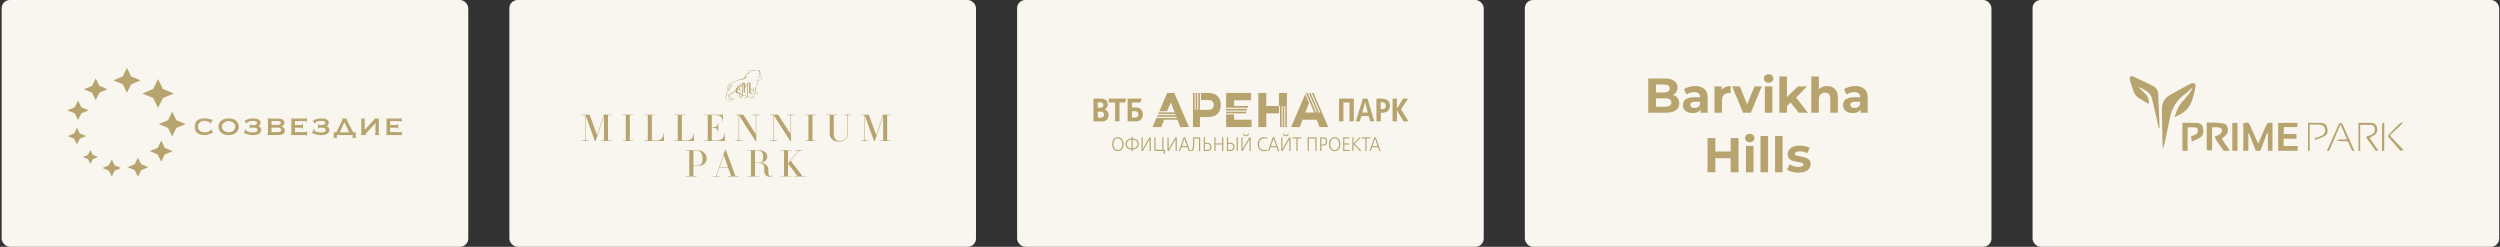
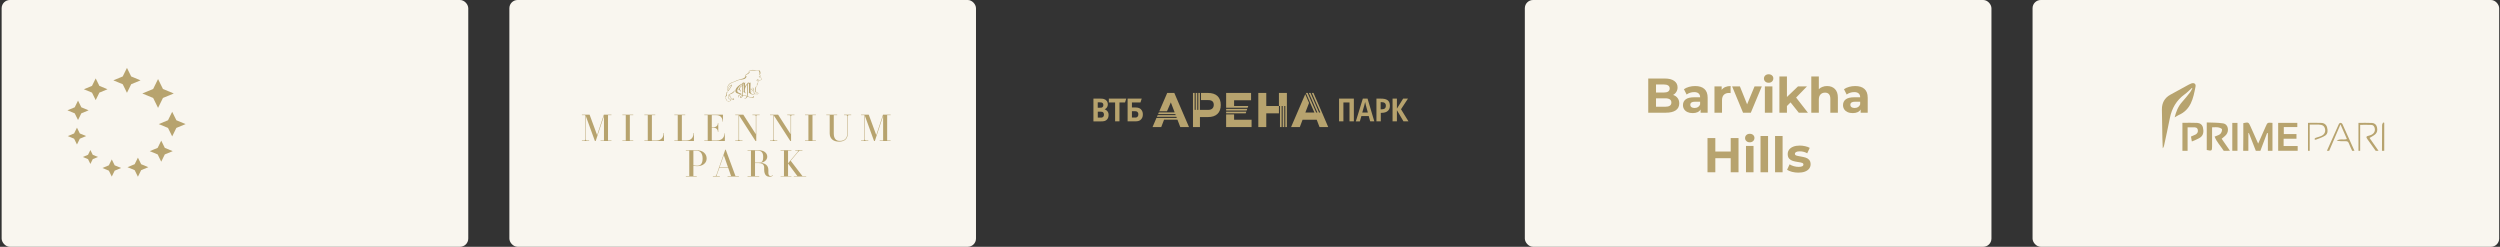
<svg xmlns="http://www.w3.org/2000/svg" width="1013" height="100" viewBox="0 0 1013 100" fill="none">
  <rect x="0" y="0" width="1013" height="100" fill="#333333" stroke="none" />
  <rect x="0.667" width="189.073" height="100" rx="3.333" fill="#F9F6EF" />
  <g clip-path="url(#clip0_116_4)">
    <path d="M51.444 27.5L53.159 30.982L56.956 32.555L53.159 34.128L51.444 37.61L49.729 34.128L45.932 32.555L49.729 30.982L51.444 27.5Z" fill="#B7A36E" />
    <path d="M64.043 32.03L66.025 36.055L70.413 37.873L66.025 39.69L64.043 43.715L62.06 39.69L57.672 37.873L62.06 36.055L64.043 32.03Z" fill="#B7A36E" />
    <path d="M69.769 45.291L71.462 48.728L75.21 50.28L71.462 51.833L69.769 55.27L68.076 51.833L64.329 50.28L68.076 48.728L69.769 45.291Z" fill="#B7A36E" />
    <path d="M65.331 56.977L66.778 59.916L69.984 61.244L66.778 62.571L65.331 65.511L63.883 62.571L60.678 61.244L63.883 59.916L65.331 56.977Z" fill="#B7A36E" />
    <path d="M55.882 63.87L57.196 66.538L60.106 67.743L57.196 68.948L55.882 71.616L54.568 68.948L51.659 67.743L54.568 66.538L55.882 63.87Z" fill="#B7A36E" />
    <path d="M45.288 64.592L46.468 66.989L49.082 68.071L46.468 69.154L45.288 71.55L44.107 69.154L41.494 68.071L44.107 66.989L45.288 64.592Z" fill="#B7A36E" />
    <path d="M36.626 60.784L37.584 62.729L39.704 63.607L37.584 64.485L36.626 66.43L35.668 64.485L33.548 63.607L35.668 62.729L36.626 60.784Z" fill="#B7A36E" />
    <path d="M31.186 51.725L32.344 54.076L34.908 55.138L32.344 56.2L31.186 58.552L30.028 56.2L27.464 55.138L30.028 54.076L31.186 51.725Z" fill="#B7A36E" />
    <path d="M31.615 40.761L32.952 43.475L35.91 44.7L32.952 45.926L31.615 48.639L30.279 45.926L27.32 44.7L30.279 43.475L31.615 40.761Z" fill="#B7A36E" />
    <path d="M38.774 31.767L40.266 34.797L43.57 36.166L40.266 37.534L38.774 40.564L37.281 37.534L33.977 36.166L37.281 34.797L38.774 31.767Z" fill="#B7A36E" />
    <mask id="mask0_116_4" style="mask-type:luminance" maskUnits="userSpaceOnUse" x="78" y="47" width="86" height="10">
-       <path d="M163.086 47.614H78.68V56.062H163.086V47.614Z" fill="white" />
-     </mask>
+       </mask>
    <g mask="url(#mask0_116_4)">
      <path d="M86.273 53.794C86.248 53.794 86.222 53.794 86.196 53.794C86.179 53.785 86.158 53.781 86.133 53.781C86.081 53.781 85.959 53.833 85.763 53.935C85.576 54.038 85.334 54.154 85.037 54.283C84.748 54.412 84.417 54.523 84.043 54.618C83.669 54.712 83.279 54.759 82.871 54.759C82.336 54.759 81.822 54.691 81.33 54.553C80.837 54.416 80.399 54.206 80.017 53.923C79.643 53.631 79.346 53.27 79.126 52.841C78.904 52.412 78.794 51.91 78.794 51.335C78.794 50.769 78.904 50.271 79.126 49.842C79.346 49.404 79.643 49.039 80.017 48.748C80.399 48.456 80.837 48.237 81.33 48.091C81.822 47.945 82.336 47.872 82.871 47.872C83.304 47.872 83.695 47.907 84.043 47.975C84.4 48.044 84.71 48.117 84.973 48.194C85.237 48.271 85.445 48.344 85.597 48.413C85.75 48.482 85.844 48.516 85.878 48.516C85.921 48.516 85.954 48.495 85.98 48.452C86.013 48.409 86.039 48.374 86.056 48.349L86.248 48.503L85.254 50.061L85.126 49.971C85.126 49.945 85.122 49.919 85.114 49.893C85.114 49.868 85.109 49.838 85.101 49.803C85.084 49.709 84.999 49.614 84.846 49.52C84.693 49.417 84.502 49.327 84.273 49.25C84.052 49.172 83.814 49.108 83.559 49.057C83.313 49.005 83.083 48.979 82.871 48.979C82.514 48.979 82.17 49.031 81.839 49.134C81.516 49.237 81.232 49.387 80.986 49.584C80.747 49.782 80.557 50.026 80.412 50.318C80.268 50.601 80.196 50.928 80.196 51.297C80.196 51.666 80.268 51.996 80.412 52.288C80.557 52.571 80.747 52.811 80.986 53.009C81.232 53.206 81.516 53.356 81.839 53.459C82.17 53.562 82.514 53.614 82.871 53.614C83.143 53.614 83.427 53.584 83.725 53.523C84.022 53.455 84.294 53.373 84.54 53.279C84.787 53.176 84.99 53.064 85.152 52.944C85.321 52.816 85.406 52.695 85.406 52.584C85.406 52.524 85.389 52.472 85.355 52.429L85.534 52.326L86.375 53.691L86.273 53.794ZM92.639 49.057C92.316 49.057 91.993 49.108 91.671 49.211C91.348 49.314 91.055 49.464 90.792 49.662C90.537 49.85 90.329 50.087 90.167 50.37C90.006 50.653 89.925 50.975 89.925 51.335C89.925 51.696 90.006 52.017 90.167 52.301C90.329 52.584 90.537 52.824 90.792 53.022C91.055 53.21 91.348 53.356 91.671 53.459C91.993 53.562 92.316 53.614 92.639 53.614C92.962 53.614 93.284 53.562 93.607 53.459C93.93 53.356 94.219 53.21 94.474 53.022C94.737 52.824 94.949 52.584 95.11 52.301C95.272 52.017 95.353 51.696 95.353 51.335C95.353 50.975 95.272 50.653 95.11 50.37C94.949 50.087 94.737 49.85 94.474 49.662C94.219 49.464 93.93 49.314 93.607 49.211C93.284 49.108 92.962 49.057 92.639 49.057ZM92.639 47.872C93.106 47.872 93.582 47.945 94.066 48.091C94.55 48.228 94.992 48.439 95.391 48.722C95.79 49.005 96.117 49.366 96.372 49.803C96.626 50.232 96.754 50.743 96.754 51.335C96.754 51.927 96.626 52.442 96.372 52.88C96.117 53.309 95.79 53.665 95.391 53.948C94.992 54.231 94.55 54.438 94.066 54.566C93.582 54.695 93.106 54.759 92.639 54.759C92.172 54.759 91.696 54.695 91.212 54.566C90.728 54.438 90.286 54.231 89.887 53.948C89.488 53.665 89.161 53.309 88.906 52.88C88.651 52.442 88.524 51.927 88.524 51.335C88.524 50.743 88.651 50.232 88.906 49.803C89.161 49.366 89.488 49.005 89.887 48.722C90.286 48.439 90.728 48.228 91.212 48.091C91.696 47.945 92.172 47.872 92.639 47.872ZM102.287 54.759C101.863 54.759 101.468 54.721 101.103 54.643C100.746 54.566 100.427 54.48 100.147 54.386C99.876 54.283 99.646 54.193 99.459 54.116C99.281 54.038 99.162 54 99.103 54C99.06 54 99.022 54.008 98.988 54.026C98.962 54.043 98.932 54.06 98.898 54.077L98.784 54.038L99.523 52.185L99.663 52.262C99.654 52.27 99.65 52.301 99.65 52.352V52.442C99.65 52.64 99.735 52.816 99.905 52.97C100.075 53.124 100.292 53.258 100.555 53.369C100.826 53.472 101.124 53.554 101.447 53.614C101.77 53.665 102.084 53.691 102.389 53.691C102.61 53.691 102.836 53.678 103.065 53.652C103.303 53.618 103.515 53.562 103.702 53.485C103.897 53.408 104.055 53.305 104.173 53.176C104.301 53.039 104.364 52.863 104.364 52.648C104.364 52.442 104.305 52.279 104.186 52.159C104.067 52.03 103.914 51.931 103.727 51.863C103.54 51.794 103.332 51.751 103.103 51.734C102.882 51.708 102.665 51.696 102.453 51.696C102.122 51.696 101.871 51.717 101.702 51.76C101.532 51.794 101.421 51.889 101.37 52.043H101.217V50.292H101.37C101.388 50.464 101.489 50.58 101.676 50.64C101.863 50.691 102.122 50.717 102.453 50.717C102.657 50.717 102.861 50.704 103.065 50.679C103.269 50.653 103.451 50.606 103.613 50.537C103.782 50.468 103.918 50.374 104.021 50.254C104.131 50.134 104.186 49.983 104.186 49.803C104.186 49.632 104.139 49.494 104.046 49.391C103.952 49.28 103.821 49.194 103.651 49.134C103.489 49.074 103.299 49.035 103.077 49.018C102.857 48.992 102.619 48.979 102.364 48.979C102.075 48.979 101.791 49.005 101.51 49.057C101.238 49.108 100.997 49.177 100.784 49.263C100.572 49.348 100.402 49.443 100.275 49.546C100.147 49.649 100.083 49.752 100.083 49.855C100.083 49.889 100.088 49.932 100.096 49.983C100.105 50.026 100.117 50.069 100.134 50.112L100.02 50.19L99 48.876L99.153 48.761C99.221 48.803 99.293 48.825 99.37 48.825C99.413 48.825 99.506 48.778 99.65 48.683C99.795 48.58 99.994 48.469 100.249 48.349C100.504 48.228 100.814 48.121 101.179 48.027C101.544 47.924 101.973 47.872 102.466 47.872C102.857 47.872 103.239 47.907 103.613 47.975C103.986 48.044 104.318 48.156 104.606 48.31C104.895 48.456 105.129 48.649 105.307 48.889C105.486 49.121 105.575 49.404 105.575 49.739C105.575 50.048 105.486 50.335 105.307 50.601C105.129 50.859 104.887 51.022 104.581 51.091V51.116C104.946 51.202 105.243 51.374 105.473 51.631C105.71 51.88 105.829 52.198 105.829 52.584C105.829 53.03 105.719 53.395 105.498 53.678C105.286 53.961 105.005 54.184 104.657 54.347C104.318 54.502 103.94 54.609 103.523 54.669C103.107 54.729 102.695 54.759 102.287 54.759ZM112.46 50.601C112.842 50.601 113.157 50.554 113.403 50.46C113.657 50.357 113.785 50.147 113.785 49.829C113.785 49.511 113.657 49.306 113.403 49.211C113.157 49.108 112.842 49.057 112.46 49.057H110.027V50.601H112.46ZM112.46 53.536C112.995 53.536 113.377 53.455 113.606 53.292C113.845 53.12 113.963 52.897 113.963 52.622C113.963 52.348 113.845 52.129 113.606 51.966C113.377 51.794 112.995 51.708 112.46 51.708H110.027V53.536H112.46ZM112.205 47.95C112.596 47.95 112.974 47.984 113.339 48.053C113.704 48.113 114.027 48.216 114.307 48.361C114.588 48.499 114.813 48.683 114.983 48.915C115.152 49.138 115.237 49.417 115.237 49.752C115.237 50.155 115.114 50.468 114.868 50.691C114.622 50.906 114.329 51.073 113.989 51.194V51.219C114.388 51.339 114.723 51.532 114.996 51.798C115.276 52.056 115.416 52.429 115.416 52.919C115.416 53.176 115.361 53.416 115.25 53.639C115.14 53.854 114.974 54.043 114.753 54.206C114.541 54.369 114.278 54.498 113.963 54.592C113.649 54.678 113.292 54.721 112.893 54.721H108.217V54.489C108.455 54.489 108.574 54.412 108.574 54.257V48.413C108.574 48.258 108.455 48.181 108.217 48.181V47.95H112.205ZM124.126 49.34C124.126 49.245 124.088 49.177 124.012 49.134C123.944 49.082 123.82 49.057 123.642 49.057H119.514V50.653H122.012C122.181 50.653 122.313 50.631 122.407 50.589C122.5 50.537 122.546 50.413 122.546 50.215H122.776V52.223H122.546C122.546 52.026 122.5 51.901 122.407 51.85C122.313 51.79 122.181 51.76 122.012 51.76H119.514V53.536H123.769C123.897 53.536 123.999 53.506 124.075 53.446C124.16 53.386 124.203 53.305 124.203 53.202H124.432V54.965H124.203C124.203 54.837 124.16 54.764 124.075 54.746C123.999 54.729 123.897 54.721 123.769 54.721H117.833V54.489C117.892 54.489 117.943 54.472 117.985 54.438C118.036 54.395 118.062 54.334 118.062 54.257V48.413C118.062 48.336 118.036 48.28 117.985 48.246C117.943 48.203 117.892 48.181 117.833 48.181V47.95H123.642C123.82 47.95 123.944 47.924 124.012 47.872C124.088 47.812 124.126 47.735 124.126 47.641H124.356V49.34H124.126ZM129.923 54.759C129.498 54.759 129.103 54.721 128.738 54.643C128.381 54.566 128.063 54.48 127.783 54.386C127.511 54.283 127.282 54.193 127.095 54.116C126.916 54.038 126.797 54 126.738 54C126.696 54 126.658 54.008 126.624 54.026C126.598 54.043 126.568 54.06 126.534 54.077L126.419 54.038L127.158 52.185L127.299 52.262C127.29 52.27 127.286 52.301 127.286 52.352V52.442C127.286 52.64 127.371 52.816 127.541 52.97C127.711 53.124 127.927 53.258 128.191 53.369C128.462 53.472 128.759 53.554 129.082 53.614C129.405 53.665 129.719 53.691 130.025 53.691C130.246 53.691 130.471 53.678 130.7 53.652C130.938 53.618 131.151 53.562 131.337 53.485C131.533 53.408 131.69 53.305 131.809 53.176C131.936 53.039 132 52.863 132 52.648C132 52.442 131.941 52.279 131.821 52.159C131.702 52.03 131.55 51.931 131.363 51.863C131.176 51.794 130.968 51.751 130.739 51.734C130.518 51.708 130.301 51.696 130.089 51.696C129.758 51.696 129.507 51.717 129.337 51.76C129.167 51.794 129.057 51.889 129.006 52.043H128.853V50.292H129.006C129.023 50.464 129.125 50.58 129.312 50.64C129.498 50.691 129.758 50.717 130.089 50.717C130.292 50.717 130.497 50.704 130.7 50.679C130.904 50.653 131.087 50.606 131.248 50.537C131.418 50.468 131.554 50.374 131.656 50.254C131.766 50.134 131.821 49.983 131.821 49.803C131.821 49.632 131.775 49.494 131.681 49.391C131.588 49.28 131.456 49.194 131.286 49.134C131.125 49.074 130.934 49.035 130.713 49.018C130.492 48.992 130.254 48.979 130 48.979C129.711 48.979 129.426 49.005 129.146 49.057C128.874 49.108 128.632 49.177 128.42 49.263C128.208 49.348 128.037 49.443 127.91 49.546C127.783 49.649 127.719 49.752 127.719 49.855C127.719 49.889 127.723 49.932 127.732 49.983C127.74 50.026 127.753 50.069 127.77 50.112L127.655 50.19L126.636 48.876L126.789 48.761C126.857 48.803 126.929 48.825 127.006 48.825C127.048 48.825 127.141 48.778 127.286 48.683C127.43 48.58 127.63 48.469 127.885 48.349C128.14 48.228 128.449 48.121 128.815 48.027C129.18 47.924 129.609 47.872 130.102 47.872C130.492 47.872 130.875 47.907 131.248 47.975C131.622 48.044 131.953 48.156 132.242 48.31C132.53 48.456 132.764 48.649 132.943 48.889C133.121 49.121 133.21 49.404 133.21 49.739C133.21 50.048 133.121 50.335 132.943 50.601C132.764 50.859 132.522 51.022 132.216 51.091V51.116C132.582 51.202 132.879 51.374 133.108 51.631C133.346 51.88 133.465 52.198 133.465 52.584C133.465 53.03 133.355 53.395 133.134 53.678C132.921 53.961 132.641 54.184 132.293 54.347C131.953 54.502 131.575 54.609 131.159 54.669C130.743 54.729 130.331 54.759 129.923 54.759ZM144.147 55.429C144.147 55.669 144.24 55.785 144.427 55.776V56.008H142.669V55.776C142.831 55.776 142.911 55.656 142.911 55.416V54.721H136.503V55.416C136.503 55.656 136.583 55.776 136.745 55.776V56.008H134.987V55.776C135.173 55.785 135.267 55.669 135.267 55.429V53.614H136.299L138.541 48.992C138.592 48.881 138.639 48.778 138.681 48.683C138.724 48.589 138.745 48.507 138.745 48.439C138.745 48.353 138.716 48.293 138.656 48.258C138.596 48.224 138.532 48.198 138.465 48.181V47.95H140.771V48.181C140.711 48.198 140.652 48.224 140.593 48.258C140.533 48.284 140.503 48.344 140.503 48.439C140.503 48.507 140.516 48.576 140.542 48.645C140.576 48.713 140.622 48.803 140.682 48.915L143.115 53.614H144.147V55.429ZM137.675 53.614H141.484L139.535 49.52L137.675 53.614ZM153.747 54.721H151.861V54.489C152.057 54.489 152.154 54.412 152.154 54.257V49.855L148.269 54.077C148.133 54.214 148.064 54.313 148.064 54.373C148.064 54.45 148.12 54.489 148.23 54.489V54.721H146.166V54.489C146.328 54.489 146.408 54.412 146.408 54.257V48.413C146.408 48.258 146.328 48.181 146.166 48.181V47.95H148.09V48.181C147.869 48.181 147.759 48.258 147.759 48.413V52.635L151.415 48.67C151.585 48.499 151.67 48.379 151.67 48.31C151.67 48.224 151.636 48.181 151.568 48.181V47.95H153.747V48.181C153.586 48.181 153.505 48.258 153.505 48.413V54.257C153.505 54.412 153.586 54.489 153.747 54.489V54.721ZM162.695 49.34C162.695 49.245 162.657 49.177 162.58 49.134C162.512 49.082 162.389 49.057 162.21 49.057H158.083V50.653H160.58C160.75 50.653 160.881 50.631 160.975 50.589C161.068 50.537 161.115 50.413 161.115 50.215H161.344V52.223H161.115C161.115 52.026 161.068 51.901 160.975 51.85C160.881 51.79 160.75 51.76 160.58 51.76H158.083V53.536H162.338C162.465 53.536 162.567 53.506 162.644 53.446C162.729 53.386 162.771 53.305 162.771 53.202H163.001V54.965H162.771C162.771 54.837 162.729 54.764 162.644 54.746C162.567 54.729 162.465 54.721 162.338 54.721H156.401V54.489C156.46 54.489 156.511 54.472 156.554 54.438C156.605 54.395 156.63 54.334 156.63 54.257V48.413C156.63 48.336 156.605 48.28 156.554 48.246C156.511 48.203 156.46 48.181 156.401 48.181V47.95H162.21C162.389 47.95 162.512 47.924 162.58 47.872C162.657 47.812 162.695 47.735 162.695 47.641H162.924V49.34H162.695Z" fill="#B7A36E" />
    </g>
  </g>
  <rect x="206.398" width="189.073" height="100" rx="3.333" fill="#F9F6EF" />
  <g clip-path="url(#clip1_116_4)">
    <path d="M235.79 57.136V56.944H236.624C236.849 56.944 237.154 56.849 237.154 56.48V46.655H235.79V46.463H238.903L241.953 54.752L244.681 46.463H247.762V46.655H246.366V56.944H247.762V57.136H243.333V56.944H244.729V46.975L241.375 57.136H241.054L237.347 46.943V56.48C237.347 56.849 237.635 56.944 237.892 56.944H238.727V57.136H235.79ZM256.595 57.136H252.182V56.944H253.562V46.655H252.182V46.463H256.595V46.655H255.215V56.944H256.595V57.136ZM269.041 57.136H261.097V56.944H262.477V46.655H261.097V46.463H265.51V46.655H264.146V56.944H265.911C268.142 56.944 268.88 55.424 268.88 53.888H269.041V57.136ZM281.184 57.136H273.24V56.944H274.62V46.655H273.24V46.463H277.653V46.655H276.289V56.944H278.055C280.285 56.944 281.024 55.424 281.024 53.888H281.184V57.136ZM293.713 57.136H285.383V56.944H286.764V46.655H285.383V46.463H292.942V49.28H292.782C292.782 47.871 292.076 46.655 290.246 46.655H288.417V51.552H289.042C290.246 51.552 290.888 50.88 290.888 49.856H291.048V53.456H290.888C290.888 52.432 290.246 51.744 289.042 51.744H288.417V56.944H290.278C292.702 56.944 293.552 55.568 293.552 54.016H293.713V57.136ZM306.134 57.136L299.474 46.799V56.48C299.474 56.849 299.763 56.944 300.019 56.944H300.854V57.136H297.917V56.944H298.751C298.976 56.944 299.281 56.849 299.281 56.48V46.655H297.917V46.463H301.191L306.262 54.368V47.103C306.262 46.751 305.941 46.655 305.717 46.655H304.882V46.463H307.819V46.655H307.001C306.728 46.655 306.439 46.751 306.439 47.103V57.136H306.134ZM320.236 57.136L313.576 46.799V56.48C313.576 56.849 313.865 56.944 314.122 56.944H314.956V57.136H312.019V56.944H312.854C313.078 56.944 313.383 56.849 313.383 56.48V46.655H312.019V46.463H315.293L320.365 54.368V47.103C320.365 46.751 320.044 46.655 319.819 46.655H318.984V46.463H321.921V46.655H321.103C320.83 46.655 320.541 46.751 320.541 47.103V57.136H320.236ZM330.6 57.136H326.186V56.944H327.566V46.655H326.186V46.463H330.6V46.655H329.219V56.944H330.6V57.136ZM339.98 57.392C337.765 57.392 336.192 56.272 336.192 54.032V46.655H334.812V46.463H339.225V46.655H337.845V54.032C337.845 56.144 338.696 57.089 340.349 57.089C342.435 57.089 343.334 55.824 343.334 53.968V47.103C343.334 46.751 343.029 46.655 342.788 46.655H342.018V46.463H344.907V46.655H344.072C343.799 46.655 343.527 46.751 343.527 47.103V53.968C343.527 56.048 342.451 57.392 339.98 57.392ZM348.904 57.136V56.944H349.739C349.963 56.944 350.268 56.849 350.268 56.48V46.655H348.904V46.463H352.017L355.067 54.752L357.795 46.463H360.877V46.655H359.48V56.944H360.877V57.136H356.447V56.944H357.843V46.975L354.489 57.136H354.168L350.461 46.943V56.48C350.461 56.849 350.75 56.944 351.006 56.944H351.841V57.136H348.904ZM286.335 64.225C286.335 66.049 284.794 67.33 282.483 67.33C281.857 67.33 281.359 67.25 280.958 67.138V71.346H282.322V71.538H277.909V71.346H279.289V61.057H277.909V60.865H282.258C284.89 60.865 286.335 62.385 286.335 64.225ZM284.698 64.225C284.698 62.033 283.638 61.057 282.258 61.057H280.958V66.897C281.392 67.09 281.857 67.138 282.483 67.138C283.847 67.138 284.698 66.385 284.698 64.225ZM288.856 71.538V71.346H289.803C289.931 71.346 290.14 71.314 290.348 70.722L293.879 60.657H294.072L298.02 71.346H299.4V71.538H294.81V71.346H296.238L295.051 67.954H291.504L290.509 70.722C290.3 71.25 290.38 71.346 290.461 71.346H291.68V71.538H288.856ZM291.552 67.778H294.986L293.285 62.881L291.552 67.778ZM313.188 71.09C312.883 71.41 312.466 71.618 311.84 71.618C310.604 71.618 309.641 70.85 309.641 68.706V67.89C309.641 66.561 308.662 66.066 307.314 66.066H305.934V71.346H307.635V71.538H302.901V71.346H304.281V61.057H302.901V60.865H307.378C309.561 60.865 310.893 62.001 310.893 63.489C310.893 64.881 309.497 65.985 307.796 65.985C310.219 65.985 311.342 67.17 311.342 68.898V70.082C311.342 70.85 311.679 71.346 312.241 71.346C312.626 71.346 312.867 71.202 313.076 70.978L313.188 71.09ZM309.24 63.537C309.24 61.665 308.389 61.057 307.009 61.057H305.934V65.889H307.314C308.775 65.889 309.24 65.457 309.24 63.537ZM316.282 71.538V71.362H317.663V61.057H316.282V60.865H320.68V61.057H319.316V66.162L323.087 61.681C323.585 61.073 323.408 61.057 323.312 61.057H322.236V60.865H325.141V61.057H324.21C323.954 61.057 323.793 61.089 323.296 61.681L320.391 65.137L325.157 71.362H326.666V71.538H321.643V71.362H323.119L319.316 66.257V71.362H320.68V71.538H316.282Z" fill="#B7A36E" />
    <path fill-rule="evenodd" clip-rule="evenodd" d="M305.572 28.369C305.739 28.393 306.073 28.466 306.315 28.533C306.832 28.675 306.941 28.679 307.364 28.574L307.684 28.496L307.77 28.578C308.139 28.926 308.238 29.548 308.011 30.091L307.915 30.32L308.033 30.508C308.146 30.689 308.151 30.706 308.151 30.956V31.216L308.31 31.382C308.448 31.526 308.469 31.564 308.469 31.669C308.469 31.735 308.498 31.876 308.533 31.982C308.635 32.288 308.546 32.43 308.225 32.474C308.134 32.487 308.016 32.52 307.962 32.547C307.909 32.575 307.825 32.598 307.775 32.598C307.711 32.598 307.679 32.615 307.665 32.658C307.647 32.715 307.507 32.807 307.439 32.807C307.422 32.807 307.407 32.76 307.407 32.703C307.407 32.396 306.856 32.264 306.782 32.554C306.735 32.739 306.951 32.839 307.104 32.702C307.174 32.64 307.195 32.646 307.195 32.728C307.195 32.767 307.216 32.858 307.242 32.93C307.319 33.144 307.308 33.268 307.198 33.391C307.104 33.496 307.103 33.502 307.121 33.727C307.144 34.025 306.975 34.375 306.947 34.088C306.924 33.858 306.869 33.975 306.873 34.247C306.876 34.508 306.773 34.808 306.679 34.809C306.658 34.809 306.68 34.157 306.706 34.032C306.733 33.899 306.859 33.819 306.952 33.875C307.011 33.912 307.013 33.906 307.013 33.716C307.013 33.563 307.033 33.474 307.103 33.316C307.235 33.02 307.179 32.882 306.929 32.882C306.551 32.882 306.463 32.421 306.811 32.258C307.141 32.104 307.468 32.288 307.468 32.628C307.468 32.776 307.514 32.761 307.559 32.599C307.59 32.486 307.592 32.484 307.71 32.5C307.798 32.511 307.858 32.499 307.939 32.452C307.999 32.417 308.1 32.389 308.164 32.389C308.41 32.389 308.491 32.237 308.417 31.914C308.351 31.628 308.32 31.558 308.191 31.411C308.064 31.267 308.054 31.238 308.035 30.953C308.021 30.744 307.94 30.547 307.81 30.411C307.735 30.332 307.735 30.33 307.77 30.068C307.866 29.362 307.572 28.591 307.244 28.687C306.974 28.767 306.896 28.766 306.46 28.681C305.614 28.514 304.649 28.496 304.089 28.637C303.684 28.738 303.269 28.952 303.478 28.952C303.807 28.952 303.828 29.295 303.521 29.624C303.347 29.809 302.971 30.051 302.572 30.235C302.191 30.41 301.677 30.864 301.984 30.754C302.419 30.599 302.624 30.977 302.335 31.403C301.984 31.921 301.547 32.119 300.489 32.238C299.525 32.347 298.942 32.532 297.455 33.202C297.13 33.348 296.768 33.501 296.651 33.541C295.651 33.886 295.044 34.546 294.793 35.563C294.729 35.821 294.717 36.955 294.776 37.145C294.808 37.25 294.803 37.266 294.676 37.456C294.477 37.755 294.416 38.135 294.511 38.481C294.569 38.691 294.509 38.817 294.195 39.144C293.971 39.376 293.782 39.976 293.954 39.905C294.158 39.821 294.181 39.844 294.34 40.283C294.507 40.747 294.558 40.818 294.756 40.876C294.848 40.903 294.96 40.948 295.004 40.977C295.066 41.017 295.099 41.022 295.145 40.997C295.256 40.938 295.44 40.958 295.539 41.04L295.63 41.115L295.65 41.026C295.675 40.912 295.826 40.785 295.937 40.785C296.013 40.785 296.024 40.773 296.042 40.658C296.054 40.58 296.087 40.512 296.128 40.481L296.194 40.431L296.08 40.325C295.925 40.181 295.763 40.14 295.533 40.186C295.329 40.227 295.371 40.258 295.1 39.868L294.928 39.623L294.962 39.45C294.981 39.355 295.011 39.149 295.029 38.992C295.125 38.13 295.254 38.14 295.729 39.048C295.958 39.486 296.126 39.702 296.337 39.827C296.393 39.86 296.494 39.958 296.562 40.045C296.722 40.25 297.141 40.477 297.082 40.327C297.067 40.288 297.082 40.277 297.153 40.277C297.26 40.277 297.265 40.243 297.176 40.118C297.069 39.968 296.854 39.829 296.728 39.829C296.6 39.829 296.673 39.773 296.825 39.754C297.055 39.726 297.273 39.823 297.273 39.952C297.273 39.981 297.3 40.05 297.333 40.105C297.507 40.395 297.507 40.56 297.334 40.496C297.261 40.469 297.243 40.47 297.243 40.501C297.243 40.53 297.214 40.525 297.13 40.483C297.062 40.449 296.955 40.427 296.86 40.427C296.672 40.427 296.538 40.336 296.454 40.151C296.426 40.089 296.318 39.962 296.215 39.87C295.976 39.658 295.811 39.429 295.559 38.962C295.226 38.345 295.182 38.364 295.124 39.15C295.077 39.777 295.229 40.116 295.522 40.043C295.717 39.995 295.842 40.001 295.987 40.066C296.203 40.162 296.385 40.483 296.262 40.551C296.235 40.566 296.197 40.635 296.179 40.704C296.135 40.864 296.101 40.905 296.009 40.905C295.914 40.905 295.825 40.95 295.711 41.057C295.624 41.137 295.613 41.14 295.486 41.108C295.386 41.083 295.318 41.084 295.206 41.112C295.065 41.148 295.054 41.146 294.968 41.074C294.918 41.033 294.798 40.97 294.702 40.935C294.463 40.847 294.239 40.598 294.239 40.42C294.239 40.324 294.059 40.013 293.991 39.992C293.78 39.927 293.834 39.356 294.101 38.831C294.235 38.569 294.241 38.546 294.269 38.176C294.311 37.629 294.4 37.407 294.641 37.252L294.713 37.205L294.675 36.941C294.418 35.148 295.164 33.81 296.667 33.374C296.792 33.338 296.983 33.264 297.091 33.211C297.979 32.772 299.449 32.214 300.125 32.06C300.873 31.889 301.037 31.841 301.297 31.715C301.882 31.43 302.314 30.864 301.946 30.864C301.813 30.864 301.807 30.852 301.856 30.68C301.898 30.529 302.116 30.3 302.362 30.147C303.118 29.677 303.316 29.519 303.425 29.303C303.516 29.125 303.514 29.048 303.417 29.024C303.308 28.997 303.323 28.947 303.481 28.803C303.89 28.432 304.754 28.252 305.572 28.369ZM307.773 30.806C307.965 30.907 307.978 31.402 307.79 31.402C307.683 31.402 307.571 31.229 307.515 30.976C307.478 30.81 307.613 30.721 307.773 30.806ZM307.601 30.908C307.581 30.959 307.758 31.343 307.801 31.343C307.85 31.343 307.87 31.052 307.827 30.963C307.779 30.865 307.632 30.829 307.601 30.908ZM301.471 33.298C301.488 33.344 301.463 33.368 301.327 33.435C301.235 33.481 301.076 33.664 301.105 33.691C301.114 33.7 301.253 33.666 301.415 33.615C301.577 33.564 301.793 33.514 301.895 33.503L302.083 33.484L301.969 33.621L301.855 33.758L301.855 34.425V35.093L301.929 34.937C302.076 34.627 302.391 34.249 302.66 34.06C302.695 34.037 302.748 33.951 302.779 33.869C302.894 33.568 303.414 33.169 303.523 33.299C303.55 33.331 303.524 33.357 303.397 33.424C303.25 33.502 303.034 33.739 303.073 33.778C303.082 33.786 303.191 33.747 303.315 33.691C303.806 33.468 304.306 33.398 304.123 33.579C304.069 33.632 304.05 36.983 304.101 37.243C304.215 37.82 304.727 38.258 305.316 38.283C305.423 38.287 305.514 38.301 305.519 38.313C305.614 38.592 304.76 38.396 304.178 38.006C304.056 37.924 303.824 37.795 303.664 37.72C303.335 37.567 303.351 37.584 303.433 37.475C303.492 37.395 303.494 37.355 303.486 35.645L303.478 33.898L303.333 33.899C303.238 33.901 303.161 33.922 303.106 33.962L303.023 34.024L303.023 36.052C303.021 37.922 302.997 38.68 302.929 38.948C302.912 39.014 302.909 39.013 303.53 39.231C304.507 39.575 305.223 39.484 305.223 39.016C305.223 38.88 305.474 38.975 305.503 39.123C305.616 39.709 304.723 39.796 303.347 39.333C303.074 39.241 302.848 39.171 302.843 39.176C302.839 39.182 302.804 39.252 302.765 39.333C302.591 39.694 302.069 40.015 301.612 40.041C301.415 40.052 301.398 39.995 301.589 39.966C301.969 39.91 302.325 39.623 302.519 39.216C302.599 39.049 302.601 39.051 302.315 38.951C301.901 38.805 301.487 38.74 301.177 38.771L300.982 38.791L300.945 38.914C300.768 39.499 300.135 39.885 299.899 39.553C299.7 39.274 300.046 38.833 300.572 38.696C300.744 38.651 300.736 38.761 300.726 36.609L300.717 34.749L300.456 34.955C299.978 35.335 299.731 35.703 299.731 36.04V36.217L299.938 36.432C300.171 36.674 300.256 36.848 300.241 37.052C300.225 37.273 300.124 37.239 300.074 36.996C300.007 36.671 299.846 36.542 299.508 36.542C299.112 36.542 299.138 36.259 299.598 35.579C299.868 35.179 300.078 34.965 300.43 34.731L300.728 34.532L300.749 34.34C300.774 34.112 300.768 34.102 300.637 34.169C299.749 34.617 298.729 35.998 298.73 36.749C298.73 37.254 299.032 37.511 299.995 37.829C300.677 38.054 300.72 38.162 300.204 38.354C299.481 38.622 299.219 38.893 299.191 39.403C299.175 39.689 299.151 39.694 299.078 39.427C298.938 38.918 299.377 38.349 300.005 38.226C300.08 38.211 300.136 38.156 300.077 38.156C299.759 38.156 298.694 37.859 298.46 37.705C297.297 36.94 298.305 35.065 300.449 34.007C300.776 33.846 300.822 33.814 300.851 33.725C300.931 33.486 301.414 33.153 301.471 33.298ZM301.104 33.93C300.972 33.987 300.943 34.414 301.074 34.373C301.365 34.283 301.353 34.293 301.364 34.124C301.378 33.889 301.312 33.84 301.104 33.93ZM302.522 34.524C301.719 35.599 301.539 37.38 302.202 37.69C302.307 37.739 302.341 37.805 302.281 37.842C302.243 37.865 302.127 37.805 301.796 37.591C301.649 37.495 301.444 37.38 301.343 37.333C301.154 37.248 301.109 37.2 301.215 37.2C301.37 37.2 301.369 37.204 301.369 35.793C301.369 34.315 301.39 34.425 301.134 34.539L301.005 34.597V36.507C301.005 37.558 300.997 38.457 300.987 38.506L300.969 38.595L301.359 38.613C301.753 38.632 302.1 38.698 302.405 38.812C302.627 38.895 302.634 38.893 302.676 38.731C302.719 38.565 302.756 34.301 302.714 34.301C302.7 34.301 302.614 34.402 302.522 34.524ZM296.577 34.408C296.634 34.558 296.529 34.809 296.209 35.287C296.104 35.443 295.856 35.833 295.657 36.154C295.123 37.012 295.064 37.072 294.992 36.834C294.87 36.43 294.966 35.742 295.201 35.349C295.576 34.723 296.463 34.116 296.577 34.408ZM296.087 34.634C295.56 35.007 295.226 35.437 295.105 35.898C295.054 36.094 295.04 36.736 295.086 36.765C295.115 36.782 295.53 36.088 295.756 35.647C295.827 35.507 295.966 35.274 296.066 35.128C296.427 34.599 296.436 34.387 296.087 34.634ZM306.466 35.078C306.113 36.127 306.043 37.168 306.325 37.17C306.427 37.171 306.494 37.222 306.438 37.257C306.404 37.279 306.414 37.289 306.483 37.305C306.905 37.397 307.082 37.489 307.231 37.69C307.372 37.882 307.344 37.983 307.149 37.983C307.057 37.983 307.045 37.992 307.037 38.076C307.024 38.215 306.865 38.245 306.599 38.159C306.407 38.097 306.395 38.096 306.115 38.144C305.543 38.24 305.503 38.196 305.42 37.395C305.324 36.476 305.247 36.059 305.128 35.81C305.04 35.626 305.027 35.655 305.106 35.857C305.291 36.328 305.09 36.826 304.629 37.038C304.351 37.166 304.233 37.162 304.473 37.033C305.028 36.733 305.207 36.198 304.962 35.574C304.931 35.495 305.114 35.529 305.213 35.621C305.331 35.73 305.49 36.422 305.569 37.17C305.622 37.665 305.676 37.875 305.788 38.005C305.88 38.114 305.889 38.114 306.18 38.03L306.408 37.964L306.652 38.045C306.93 38.137 306.966 38.13 306.942 37.985L306.925 37.882L307.049 37.903L307.173 37.923L307.155 37.829C307.108 37.599 306.854 37.439 306.536 37.439C306.119 37.439 305.958 37.259 305.907 36.736C305.842 36.085 306.058 35.368 306.485 34.818C306.597 34.673 306.596 34.693 306.466 35.078ZM304.355 35.803C304.619 36.064 304.676 36.306 304.51 36.47C304.412 36.567 304.309 36.561 304.19 36.452C304.079 36.349 304.084 36.313 304.202 36.366C304.294 36.407 304.35 36.375 304.421 36.238C304.48 36.127 304.432 36.014 304.238 35.803C304.044 35.591 304.14 35.591 304.355 35.803ZM297.757 36.696C297.342 37.508 296.954 37.831 295.983 38.17C295.678 38.277 295.687 38.268 295.726 38.442C295.777 38.672 295.976 39.037 296.245 39.396L296.491 39.725L296.304 39.545C295.967 39.221 295.563 38.591 295.501 38.29C295.483 38.201 295.484 38.2 295.886 38.003C296.678 37.615 297.104 37.304 297.591 36.757C297.87 36.444 297.889 36.437 297.757 36.696ZM300.409 38.964C300.17 39.078 300.027 39.232 300.04 39.361C300.061 39.575 300.446 39.432 300.6 39.154C300.762 38.86 300.718 38.816 300.409 38.964Z" fill="#B7A36E" />
  </g>
-   <rect x="412.13" width="189.073" height="100" rx="3.333" fill="#F9F6EF" />
  <g clip-path="url(#clip2_116_4)">
    <path fill-rule="evenodd" clip-rule="evenodd" d="M505.158 44.785H496.829V44.109H505.392L505.158 44.785ZM496.829 45.91H504.768L505.002 45.235H496.829V45.909V45.91ZM496.829 43.661H505.548L505.796 42.948H500.054V40.617H506.934V37.656H496.829V43.658V43.661ZM535.671 45.6L532.221 37.657H531.544L534.994 45.6H534.479L531.029 37.657H530.352L533.802 45.6H533.306L529.855 37.657H529.14L532.591 45.6H528.929L530.426 41.698L528.885 38.156L523.15 51.476H526.683L527.802 48.527H533.539L534.67 51.476H538.189L535.67 45.6H535.671ZM567.686 44.267L570.506 39.963H568.546L566.028 44.029V39.962H564.267V49.177H566.028V44.635L568.684 49.177H570.72L567.686 44.267ZM563.183 42.849C563.183 44.67 561.962 45.721 559.86 45.721H559.495V49.175H557.735V39.962H559.508C561.723 39.962 563.183 40.564 563.183 42.849ZM561.546 42.836C561.546 41.727 560.804 41.394 559.771 41.394H559.444V44.291H559.735C560.729 44.291 561.546 44.077 561.546 42.836ZM542.588 49.177H544.348V41.524H546.816V49.177H548.581V39.962H542.588V49.177ZM449.199 46.595C449.199 47.855 448.561 48.764 447.512 49.05C447.095 49.157 446.665 49.2 446.235 49.178H443.058V39.962H445.871C446.315 39.945 446.76 39.988 447.195 40.09C448.213 40.376 448.882 41.11 448.882 42.274C448.89 42.551 448.844 42.827 448.747 43.084C448.651 43.342 448.505 43.576 448.319 43.772C448.124 43.982 447.892 44.15 447.635 44.266V44.298C447.931 44.417 448.208 44.584 448.456 44.792C448.706 45.01 448.903 45.287 449.032 45.6C449.161 45.913 449.219 46.253 449.199 46.594V46.595ZM444.806 43.646H445.794C445.998 43.661 446.203 43.645 446.402 43.598C446.609 43.531 446.787 43.391 446.908 43.203C447.03 43.015 447.087 42.789 447.071 42.562C447.098 42.335 447.044 42.106 446.921 41.918C446.798 41.73 446.613 41.596 446.402 41.542C446.183 41.488 445.958 41.466 445.733 41.478H444.806V43.646ZM447.33 46.452C447.338 46.167 447.258 45.888 447.102 45.655C446.843 45.32 446.524 45.24 445.977 45.24H444.822V47.664H446.037C446.373 47.705 446.711 47.608 446.98 47.393C447.1 47.272 447.193 47.125 447.254 46.962C447.314 46.8 447.34 46.625 447.33 46.45V46.452ZM554.131 39.962L556.868 49.177H555.197L554.616 47.04H551.633L551.012 49.178H549.383L552.217 39.963H554.133L554.131 39.962ZM554.255 45.605C553.475 42.819 553.276 41.969 553.162 41.361H553.138C553.025 41.969 552.814 42.806 551.984 45.605H554.255ZM500.054 46.359H496.828V51.476H507.142V48.513H500.054V46.359ZM489.431 37.656H486.648V40.56H489.656C491.07 40.56 491.822 41.217 491.822 42.48C491.822 43.743 490.982 44.519 489.656 44.519H486.196V37.656H485.558V44.519H485.132V37.656H484.493V44.519H484.068V37.656H483.395V51.476H486.218V47.434H489.502C492.758 47.434 494.653 45.725 494.653 42.534C494.655 39.412 492.863 37.656 489.431 37.656ZM472.953 37.656L469.755 45.086H472.861L474.423 41.49L475.972 45.536H469.562L469.271 46.211H476.231L476.404 46.661H469.079L468.789 47.336H476.661L476.833 47.785H468.597L467.016 51.476H470.535L471.677 48.499H477.106L478.248 51.476H481.78L475.831 37.658H472.954L472.953 37.656ZM449.306 41.508H451.844V49.177H453.608V41.508H455.857L456.359 39.962H449.306V41.508ZM463.078 46.385C463.1 46.826 463.017 47.266 462.836 47.664C462.655 48.062 462.383 48.406 462.043 48.665C461.496 49.065 460.918 49.174 459.748 49.174H456.905V39.962H462.621L462.119 41.508H458.655V43.549H460.069C461.21 43.549 461.802 43.836 462.213 44.203C462.504 44.474 462.734 44.812 462.883 45.189C463.033 45.567 463.1 45.976 463.078 46.385ZM461.254 46.337C461.267 46.136 461.233 45.934 461.153 45.75C461.073 45.566 460.951 45.407 460.798 45.285C460.55 45.115 460.256 45.037 459.961 45.064H458.654V47.63H459.976C460.165 47.655 460.357 47.63 460.535 47.557C460.713 47.485 460.871 47.368 460.996 47.216C461.178 46.965 461.27 46.654 461.254 46.339V46.337ZM518.223 42.947H513.094V37.656H509.868V51.476H513.094V45.909H518.223V42.947H518.649V51.476H519.322V42.947H519.748V51.476H520.386V42.947H520.812V51.476H521.449V37.658H518.223V42.947Z" fill="#B7A36E" />
-     <path d="M450.644 58.429C450.644 60.253 451.658 61.248 452.957 61.248C454.255 61.248 455.269 60.253 455.269 58.429C455.269 56.945 454.518 55.595 452.957 55.595C451.396 55.595 450.644 56.945 450.644 58.429ZM451.162 58.429C451.162 56.771 452.067 56.045 452.957 56.045C453.847 56.045 454.751 56.771 454.751 58.429C454.751 60.087 453.847 60.798 452.957 60.798C452.067 60.798 451.162 60.087 451.162 58.429ZM458.495 61.248H458.976V60.529H459.246C460.559 60.529 461.398 59.582 461.398 58.342C461.398 57.103 460.559 56.156 459.246 56.156H458.976V55.437H458.495V56.156H458.225C456.912 56.156 456.073 57.103 456.073 58.342C456.073 59.582 456.912 60.529 458.225 60.529H458.495V61.248ZM456.591 58.342C456.591 57.316 457.211 56.605 458.225 56.605H458.495V60.079H458.225C457.211 60.079 456.591 59.369 456.591 58.342ZM460.88 58.342C460.88 59.369 460.26 60.079 459.246 60.079H458.976V56.605H459.246C460.26 56.605 460.88 57.316 460.88 58.342ZM462.528 55.658V61.184H463.075L465.57 56.882L465.825 56.361H465.847L465.818 57.032V61.184H466.299V55.658H465.752L463.286 59.921L463.002 60.482H462.98L463.009 59.811V55.658H462.528ZM467.757 55.658V61.184H471.557V62.384H472.039V60.734H471.433V55.658H470.952V60.734H468.238V55.658H467.757ZM473.057 55.658V61.184H473.604L476.099 56.882L476.354 56.361H476.376L476.347 57.032V61.184H476.829V55.658H476.281L473.816 59.921L473.531 60.482H473.509L473.538 59.811V55.658H473.057ZM477.666 61.184H478.177L478.695 59.669H481.138L481.664 61.184H482.189L480.241 55.658H479.614L477.666 61.184ZM478.855 59.219L479.92 56.179H479.935L480.978 59.219H478.855ZM483.464 55.658V57C483.464 60.442 483.136 60.798 482.611 60.798C482.465 60.798 482.319 60.734 482.319 60.734V61.184C482.319 61.184 482.465 61.248 482.611 61.248C483.544 61.248 483.946 60.813 483.946 57V56.108H485.835V61.184H486.316V55.658H483.464ZM487.775 61.184H489.234C490.241 61.184 490.897 60.474 490.897 59.526C490.897 58.579 490.241 57.869 489.234 57.869H488.257V55.658H487.775V61.184ZM490.38 59.534C490.38 60.261 489.942 60.734 489.234 60.734H488.257V58.319H489.234C489.942 58.319 490.38 58.792 490.38 59.534ZM492.064 55.658V61.184H492.545V58.548H495.201V61.184H495.682V55.658H495.201V58.098H492.545V55.658H492.064ZM497.143 61.184H498.602C499.609 61.184 500.265 60.474 500.265 59.526C500.265 58.579 499.609 57.869 498.602 57.869H497.625V55.658H497.143V61.184ZM499.748 59.534C499.748 60.261 499.31 60.734 498.602 60.734H497.625V58.319H498.602C499.31 58.319 499.748 58.792 499.748 59.534ZM501.083 55.658V61.184H501.564V55.658H501.083ZM503.021 55.658V61.184H503.568L506.062 56.882L506.318 56.361H506.34L506.31 57.032V61.184H506.792V55.658H506.245L503.779 59.921L503.495 60.482H503.473L503.502 59.811V55.658H503.021ZM505.661 54.119C505.61 54.616 505.326 54.813 504.903 54.813C504.494 54.813 504.21 54.616 504.158 54.119L503.735 54.166C503.772 54.908 504.29 55.224 504.903 55.224C505.515 55.224 506.033 54.908 506.07 54.166L505.661 54.119ZM512.177 61.248C512.717 61.248 513.162 61.137 513.461 61.034V60.553C513.082 60.719 512.637 60.798 512.177 60.798C510.952 60.798 510.142 59.921 510.142 58.342C510.142 56.992 511.018 56.045 512.177 56.045C512.542 56.045 512.863 56.092 513.418 56.29V55.808C513.053 55.658 512.63 55.595 512.177 55.595C510.646 55.595 509.624 56.7 509.624 58.342C509.624 60.182 510.609 61.248 512.177 61.248ZM513.791 61.184H514.302L514.82 59.669H517.264L517.789 61.184H518.314L516.367 55.658H515.739L513.791 61.184ZM514.981 59.219L516.046 56.179H516.06L517.103 59.219H514.981ZM519.156 55.658V61.184H519.703L522.198 56.882L522.454 56.361H522.476L522.446 57.032V61.184H522.928V55.658H522.381L519.915 59.921L519.63 60.482H519.609L519.638 59.811V55.658H519.156ZM521.797 54.119C521.746 54.616 521.462 54.813 521.038 54.813C520.63 54.813 520.345 54.616 520.294 54.119L519.871 54.166C519.908 54.908 520.426 55.224 521.038 55.224C521.651 55.224 522.169 54.908 522.206 54.166L521.797 54.119ZM523.766 55.658V56.108H525.297V61.184H525.779V56.108H527.311V55.658H523.766ZM529.85 55.658V61.184H530.331V56.108H532.994V61.184H533.475V55.658H529.85ZM534.936 61.184H535.417V58.974H536.118C537.241 58.974 537.796 58.374 537.796 57.316C537.796 56.266 537.241 55.658 536.118 55.658H534.936V61.184ZM537.278 57.316C537.278 58.145 536.927 58.524 536.118 58.524H535.417V56.108H536.118C536.927 56.108 537.278 56.487 537.278 57.316ZM538.49 58.429C538.49 60.253 539.504 61.248 540.803 61.248C542.101 61.248 543.115 60.253 543.115 58.429C543.115 56.945 542.364 55.595 540.803 55.595C539.242 55.595 538.49 56.945 538.49 58.429ZM539.008 58.429C539.008 56.771 539.913 56.045 540.803 56.045C541.693 56.045 542.597 56.771 542.597 58.429C542.597 60.087 541.693 60.798 540.803 60.798C539.913 60.798 539.008 60.087 539.008 58.429ZM544.247 55.658V61.184H546.866V60.734H544.729V58.556H546.633V58.105H544.729V56.108H546.728V55.658H544.247ZM547.959 55.658V61.184H548.44V58.398L548.447 58.39L548.571 58.54L551.015 61.184H551.694L548.936 58.271L551.417 55.658H550.804L548.623 58.011L548.447 58.208H548.44V55.658H547.959ZM551.699 55.658V56.108H553.231V61.184H553.712V56.108H555.244V55.658H551.699ZM554.919 61.184H555.429L555.947 59.669H558.391L558.916 61.184H559.442L557.494 55.658H556.866L554.919 61.184ZM556.108 59.219L557.173 56.179H557.187L558.231 59.219H556.108Z" fill="#B7A36E" />
  </g>
  <rect x="617.862" width="189.073" height="100" rx="3.333" fill="#F9F6EF" />
  <g clip-path="url(#clip3_116_4)">
    <path d="M677.929 38.465C678.712 38.716 679.325 39.138 679.769 39.732C680.213 40.312 680.435 41.032 680.435 41.889C680.435 43.103 679.965 44.04 679.025 44.7C678.099 45.347 676.741 45.67 674.953 45.67H667.866V31.814H674.561C676.232 31.814 677.511 32.138 678.399 32.784C679.299 33.431 679.75 34.308 679.75 35.417C679.75 36.09 679.586 36.69 679.26 37.218C678.947 37.746 678.503 38.162 677.929 38.465ZM671.018 34.229V37.495H674.17C674.953 37.495 675.547 37.357 675.951 37.08C676.356 36.802 676.558 36.393 676.558 35.852C676.558 35.311 676.356 34.909 675.951 34.645C675.547 34.368 674.953 34.229 674.17 34.229H671.018ZM674.718 43.255C675.553 43.255 676.18 43.117 676.598 42.84C677.028 42.562 677.244 42.133 677.244 41.553C677.244 40.405 676.402 39.831 674.718 39.831H671.018V43.255H674.718ZM686.869 34.863C688.501 34.863 689.754 35.258 690.628 36.05C691.503 36.829 691.94 38.01 691.94 39.593V45.67H689.082V44.344C688.507 45.334 687.437 45.828 685.871 45.828C685.062 45.828 684.357 45.69 683.756 45.413C683.169 45.136 682.719 44.753 682.405 44.265C682.092 43.776 681.936 43.222 681.936 42.602C681.936 41.612 682.301 40.834 683.032 40.266C683.776 39.699 684.918 39.415 686.458 39.415H688.886C688.886 38.742 688.684 38.227 688.279 37.871C687.874 37.502 687.267 37.317 686.458 37.317C685.897 37.317 685.342 37.409 684.794 37.594C684.259 37.766 683.802 38.003 683.424 38.307L682.327 36.149C682.901 35.74 683.587 35.423 684.383 35.199C685.192 34.975 686.021 34.863 686.869 34.863ZM686.634 43.75C687.156 43.75 687.62 43.631 688.024 43.394C688.429 43.143 688.716 42.78 688.886 42.305V41.216H686.791C685.538 41.216 684.911 41.632 684.911 42.463C684.911 42.859 685.062 43.176 685.362 43.413C685.675 43.638 686.099 43.75 686.634 43.75ZM697.622 36.426C697.987 35.912 698.476 35.522 699.09 35.258C699.716 34.995 700.434 34.863 701.244 34.863V37.713C700.904 37.687 700.676 37.673 700.558 37.673C699.684 37.673 698.999 37.924 698.503 38.425C698.007 38.914 697.759 39.653 697.759 40.642V45.67H694.704V35.021H697.622V36.426ZM713.878 35.021L709.433 45.67H706.281L701.857 35.021H705.009L707.926 42.266L710.941 35.021H713.878ZM715.124 35.021H718.178V45.67H715.124V35.021ZM716.651 33.536C716.09 33.536 715.633 33.371 715.281 33.042C714.928 32.712 714.752 32.303 714.752 31.814C714.752 31.326 714.928 30.917 715.281 30.587C715.633 30.257 716.09 30.092 716.651 30.092C717.212 30.092 717.669 30.251 718.022 30.567C718.374 30.884 718.55 31.28 718.55 31.755C718.55 32.27 718.374 32.699 718.022 33.042C717.669 33.371 717.212 33.536 716.651 33.536ZM725.535 41.493L724.067 42.958V45.67H721.013V30.983H724.067V39.296L728.531 35.021H732.173L727.787 39.534L732.564 45.67H728.864L725.535 41.493ZM740.34 34.863C741.645 34.863 742.696 35.258 743.492 36.05C744.301 36.842 744.706 38.016 744.706 39.574V45.67H741.652V40.049C741.652 39.204 741.469 38.577 741.103 38.168C740.738 37.746 740.209 37.535 739.518 37.535C738.747 37.535 738.134 37.779 737.677 38.267C737.22 38.742 736.992 39.455 736.992 40.405V45.67H733.938V30.983H736.992V36.129C737.397 35.72 737.886 35.41 738.46 35.199C739.035 34.975 739.661 34.863 740.34 34.863ZM751.723 34.863C753.354 34.863 754.607 35.258 755.482 36.05C756.356 36.829 756.794 38.01 756.794 39.593V45.67H753.935V44.344C753.361 45.334 752.291 45.828 750.724 45.828C749.915 45.828 749.21 45.69 748.61 45.413C748.023 45.136 747.572 44.753 747.259 44.265C746.946 43.776 746.789 43.222 746.789 42.602C746.789 41.612 747.155 40.834 747.885 40.266C748.629 39.699 749.772 39.415 751.312 39.415H753.739C753.739 38.742 753.537 38.227 753.132 37.871C752.728 37.502 752.121 37.317 751.312 37.317C750.75 37.317 750.196 37.409 749.648 37.594C749.112 37.766 748.656 38.003 748.277 38.307L747.181 36.149C747.755 35.74 748.44 35.423 749.236 35.199C750.046 34.975 750.874 34.863 751.723 34.863ZM751.488 43.75C752.01 43.75 752.473 43.631 752.878 43.394C753.283 43.143 753.57 42.78 753.739 42.305V41.216H751.645C750.392 41.216 749.765 41.632 749.765 42.463C749.765 42.859 749.915 43.176 750.215 43.413C750.529 43.638 750.953 43.75 751.488 43.75ZM704.449 55.938V69.794H701.277V64.113H695.051V69.794H691.88V55.938H695.051V61.401H701.277V55.938H704.449ZM707.476 59.145H710.53V69.794H707.476V59.145ZM709.003 57.66C708.442 57.66 707.985 57.495 707.633 57.165C707.28 56.835 707.104 56.426 707.104 55.938C707.104 55.45 707.28 55.041 707.633 54.711C707.985 54.381 708.442 54.216 709.003 54.216C709.565 54.216 710.021 54.374 710.374 54.691C710.726 55.008 710.902 55.404 710.902 55.879C710.902 56.393 710.726 56.822 710.374 57.165C710.021 57.495 709.565 57.66 709.003 57.66ZM713.365 55.107H716.419V69.794H713.365V55.107ZM719.254 55.107H722.308V69.794H719.254V55.107ZM728.686 69.952C727.812 69.952 726.957 69.847 726.122 69.635C725.286 69.411 724.621 69.134 724.125 68.804L725.143 66.587C725.613 66.891 726.18 67.141 726.846 67.339C727.512 67.524 728.164 67.616 728.804 67.616C730.096 67.616 730.742 67.293 730.742 66.647C730.742 66.343 730.566 66.125 730.213 65.993C729.861 65.861 729.319 65.749 728.588 65.657C727.727 65.525 727.016 65.373 726.454 65.202C725.893 65.03 725.404 64.727 724.986 64.291C724.581 63.856 724.379 63.235 724.379 62.43C724.379 61.757 724.568 61.164 724.947 60.649C725.338 60.121 725.9 59.712 726.631 59.422C727.375 59.132 728.249 58.986 729.254 58.986C729.998 58.986 730.736 59.072 731.467 59.244C732.21 59.402 732.824 59.626 733.307 59.917L732.289 62.114C731.362 61.586 730.351 61.322 729.254 61.322C728.602 61.322 728.112 61.414 727.786 61.599C727.459 61.784 727.296 62.021 727.296 62.312C727.296 62.642 727.473 62.873 727.825 63.005C728.177 63.136 728.739 63.262 729.509 63.38C730.37 63.526 731.075 63.684 731.623 63.856C732.171 64.014 732.648 64.311 733.052 64.746C733.457 65.182 733.659 65.789 733.659 66.567C733.659 67.227 733.464 67.814 733.072 68.329C732.68 68.844 732.106 69.246 731.349 69.536C730.605 69.814 729.718 69.952 728.686 69.952Z" fill="#B7A36E" />
  </g>
  <rect x="823.593" width="189.073" height="100" rx="3.333" fill="#F9F6EF" />
  <path d="M908.943 61.092C908.962 59.199 908.985 57.307 908.992 55.414C908.992 53.555 908.992 51.715 908.992 49.889C911.062 49.449 911.13 49.489 911.927 51.283C912.909 53.497 913.902 55.697 915.012 58.19C916.093 55.73 917.064 53.543 918.033 51.331C918.779 49.621 918.774 49.617 920.802 49.786V61.092H918.943V53.966L918.623 53.899L915.914 61.092H914.055C913.126 58.688 912.188 56.287 911.241 53.889L911.034 53.962V61.092H908.943Z" fill="#B7A36E" />
  <path d="M901.044 61.092C899.826 59.18 898.174 57.526 897.359 55.353C898.307 54.935 899.141 54.772 899.661 54.278C899.895 54.03 900.078 53.738 900.198 53.419C900.317 53.099 900.372 52.759 900.358 52.419C900.326 52.093 899.394 51.722 898.825 51.622C898.081 51.485 897.296 51.589 896.339 51.589V59.28C896.339 61.139 896.174 61.26 894.175 60.769V49.617C896.432 49.726 898.713 49.635 900.913 50.009C902.786 50.325 903.372 52.949 902.075 54.563C901.576 55.181 900.883 55.641 900.216 56.227C901.308 57.804 902.449 59.447 903.588 61.09L901.044 61.092Z" fill="#B7A36E" />
  <path d="M923.116 61.092V49.786H930.87V51.485H925.398V54.324H930.533V56.213H925.324V59.168H931.016V61.092H923.116Z" fill="#B7A36E" />
  <path d="M884.315 61.092V49.763C886.355 49.763 888.32 49.691 890.274 49.791C891.436 49.851 892.366 50.488 892.637 51.701C892.977 53.202 892.918 54.74 891.545 55.706C890.572 56.389 889.375 56.754 888.139 57.333L887.777 55.33C888.404 55.094 889.019 54.827 889.619 54.528C890.358 54.115 890.741 53.446 890.549 52.581C890.339 51.668 889.619 51.571 888.822 51.592C888.025 51.612 887.293 51.592 886.413 51.592V61.092H884.315Z" fill="#B7A36E" />
  <path d="M962.615 61.093C961.495 59.517 960.382 57.94 959.253 56.371C958.702 55.611 958.707 55.209 959.785 54.991C961.542 54.619 962.429 53.576 962.294 52.291C962.201 51.401 961.793 50.665 960.833 50.614C959.381 50.532 957.922 50.593 956.342 50.593V61.093H955.645V49.791C957.492 49.791 959.339 49.717 961.175 49.822C962.146 49.877 962.889 50.474 963.149 51.515C963.435 52.656 963.275 53.716 962.371 54.485C961.711 55.047 960.898 55.428 960.131 55.902L963.777 61.093H962.615Z" fill="#B7A36E" />
  <path d="M904.529 61.092V49.794H906.62V61.092H904.529Z" fill="#B7A36E" />
  <path d="M953.089 61.093C952.624 60.073 952.141 59.067 951.73 58.03C951.497 57.438 951.156 57.203 950.517 57.227C949.29 57.282 948.061 57.223 946.846 57.05C948.061 56.039 949.56 56.818 950.963 56.334L948.356 50.405C946.755 54.155 945.273 57.619 943.793 61.093H942.863C944.478 57.468 946.086 53.841 947.722 50.226C947.786 50.103 947.879 49.997 947.992 49.916C948.105 49.836 948.235 49.783 948.372 49.761C948.527 49.779 948.676 49.83 948.808 49.912C948.941 49.993 949.054 50.103 949.139 50.233C950.786 53.843 952.392 57.47 954.018 61.093H953.089Z" fill="#B7A36E" />
  <path d="M935.198 61.093V49.778C937.043 49.778 938.853 49.703 940.651 49.803C941.183 49.808 941.697 49.992 942.112 50.324C942.527 50.657 942.817 51.119 942.938 51.636C943.27 52.868 943.277 54.192 942.187 54.926C941.039 55.7 939.631 56.102 938.326 56.629C938.2 56.681 937.968 56.469 937.787 56.381C937.94 56.204 938.061 55.937 938.251 55.865C939.078 55.554 939.973 55.4 940.754 55.003C941.915 54.422 942.364 53.365 942.094 52.215C941.825 51.065 941.118 50.54 939.68 50.502C938.456 50.47 937.229 50.502 935.893 50.502V61.093H935.198Z" fill="#B7A36E" />
-   <path d="M972.606 61.092C971.223 59.503 969.855 57.902 968.456 56.327C967.36 55.091 967.346 55.077 968.496 53.915C969.692 52.709 970.856 51.471 972.088 50.302C972.457 49.951 973.003 49.786 973.468 49.538C973.535 49.638 973.603 49.74 973.672 49.84L968.315 54.907L974 60.86L972.606 61.092Z" fill="#B7A36E" />
  <path d="M965.171 61.093C965.185 57.608 965.187 54.134 965.231 50.656C965.231 50.314 965.494 49.977 965.633 49.636L966.098 49.764V61.093H965.171Z" fill="#B7A36E" />
  <path d="M888.146 35.66C887.194 36.506 886.304 37.44 885.277 38.181C881.889 40.618 879.982 43.917 879.203 47.972C878.488 51.652 877.667 55.314 876.88 58.983C876.817 59.395 876.631 59.78 876.348 60.086C876.294 58.706 876.218 57.324 876.192 55.944C876.113 52.073 876.029 48.202 876.001 44.326C875.983 41.717 877.084 39.679 879.391 38.397C881.857 37.019 884.34 35.676 886.826 34.326C887.161 34.134 887.511 33.968 887.872 33.831C889.034 33.415 889.852 33.936 889.626 35.109C888.715 39.793 887.8 44.503 882.688 46.673C882.447 46.792 882.214 46.927 881.991 47.077L881.166 47.558C881.759 45.202 882.591 43.109 884.168 41.343C885.305 40.077 886.38 38.752 887.421 37.414C887.809 36.919 888.053 36.31 888.351 35.755L888.146 35.66Z" fill="#B7A36E" />
-   <path d="M874.737 51.933C874.215 49.61 873.701 47.286 873.169 44.963C872.821 43.455 872.381 41.968 872.096 40.451C871.75 38.629 870.72 37.377 869.152 36.501C868.281 36.009 867.379 35.574 866.452 35.2C868.181 37.275 871.057 38.587 870.699 42.135C869.189 41.231 867.649 40.446 866.266 39.445C865.007 38.539 864.447 37.098 864.043 35.609C863.738 34.491 863.283 33.415 862.999 32.295C862.902 31.901 862.983 31.306 863.232 31.032C863.425 30.825 864.075 30.848 864.412 31.001C867.079 32.233 869.756 33.464 872.356 34.809C872.986 35.131 873.518 35.615 873.897 36.212C874.276 36.809 874.488 37.497 874.51 38.204C874.742 42.646 874.872 47.096 875.04 51.543C875.036 51.658 875.022 51.772 874.998 51.885L874.737 51.933Z" fill="#B7A36E" />
  <defs>
    <clipPath id="clip0_116_4">
      <rect width="135.766" height="44.167" fill="white" transform="translate(27.32 27.5)" />
    </clipPath>
    <clipPath id="clip1_116_4">
      <rect width="131.602" height="43.333" fill="white" transform="translate(235.551 28.334)" />
    </clipPath>
    <clipPath id="clip2_116_4">
      <rect width="128.27" height="25" fill="white" transform="translate(442.948 37.5)" />
    </clipPath>
    <clipPath id="clip3_116_4">
      <rect width="89.123" height="40" fill="white" transform="translate(667.837 30)" />
    </clipPath>
  </defs>
</svg>